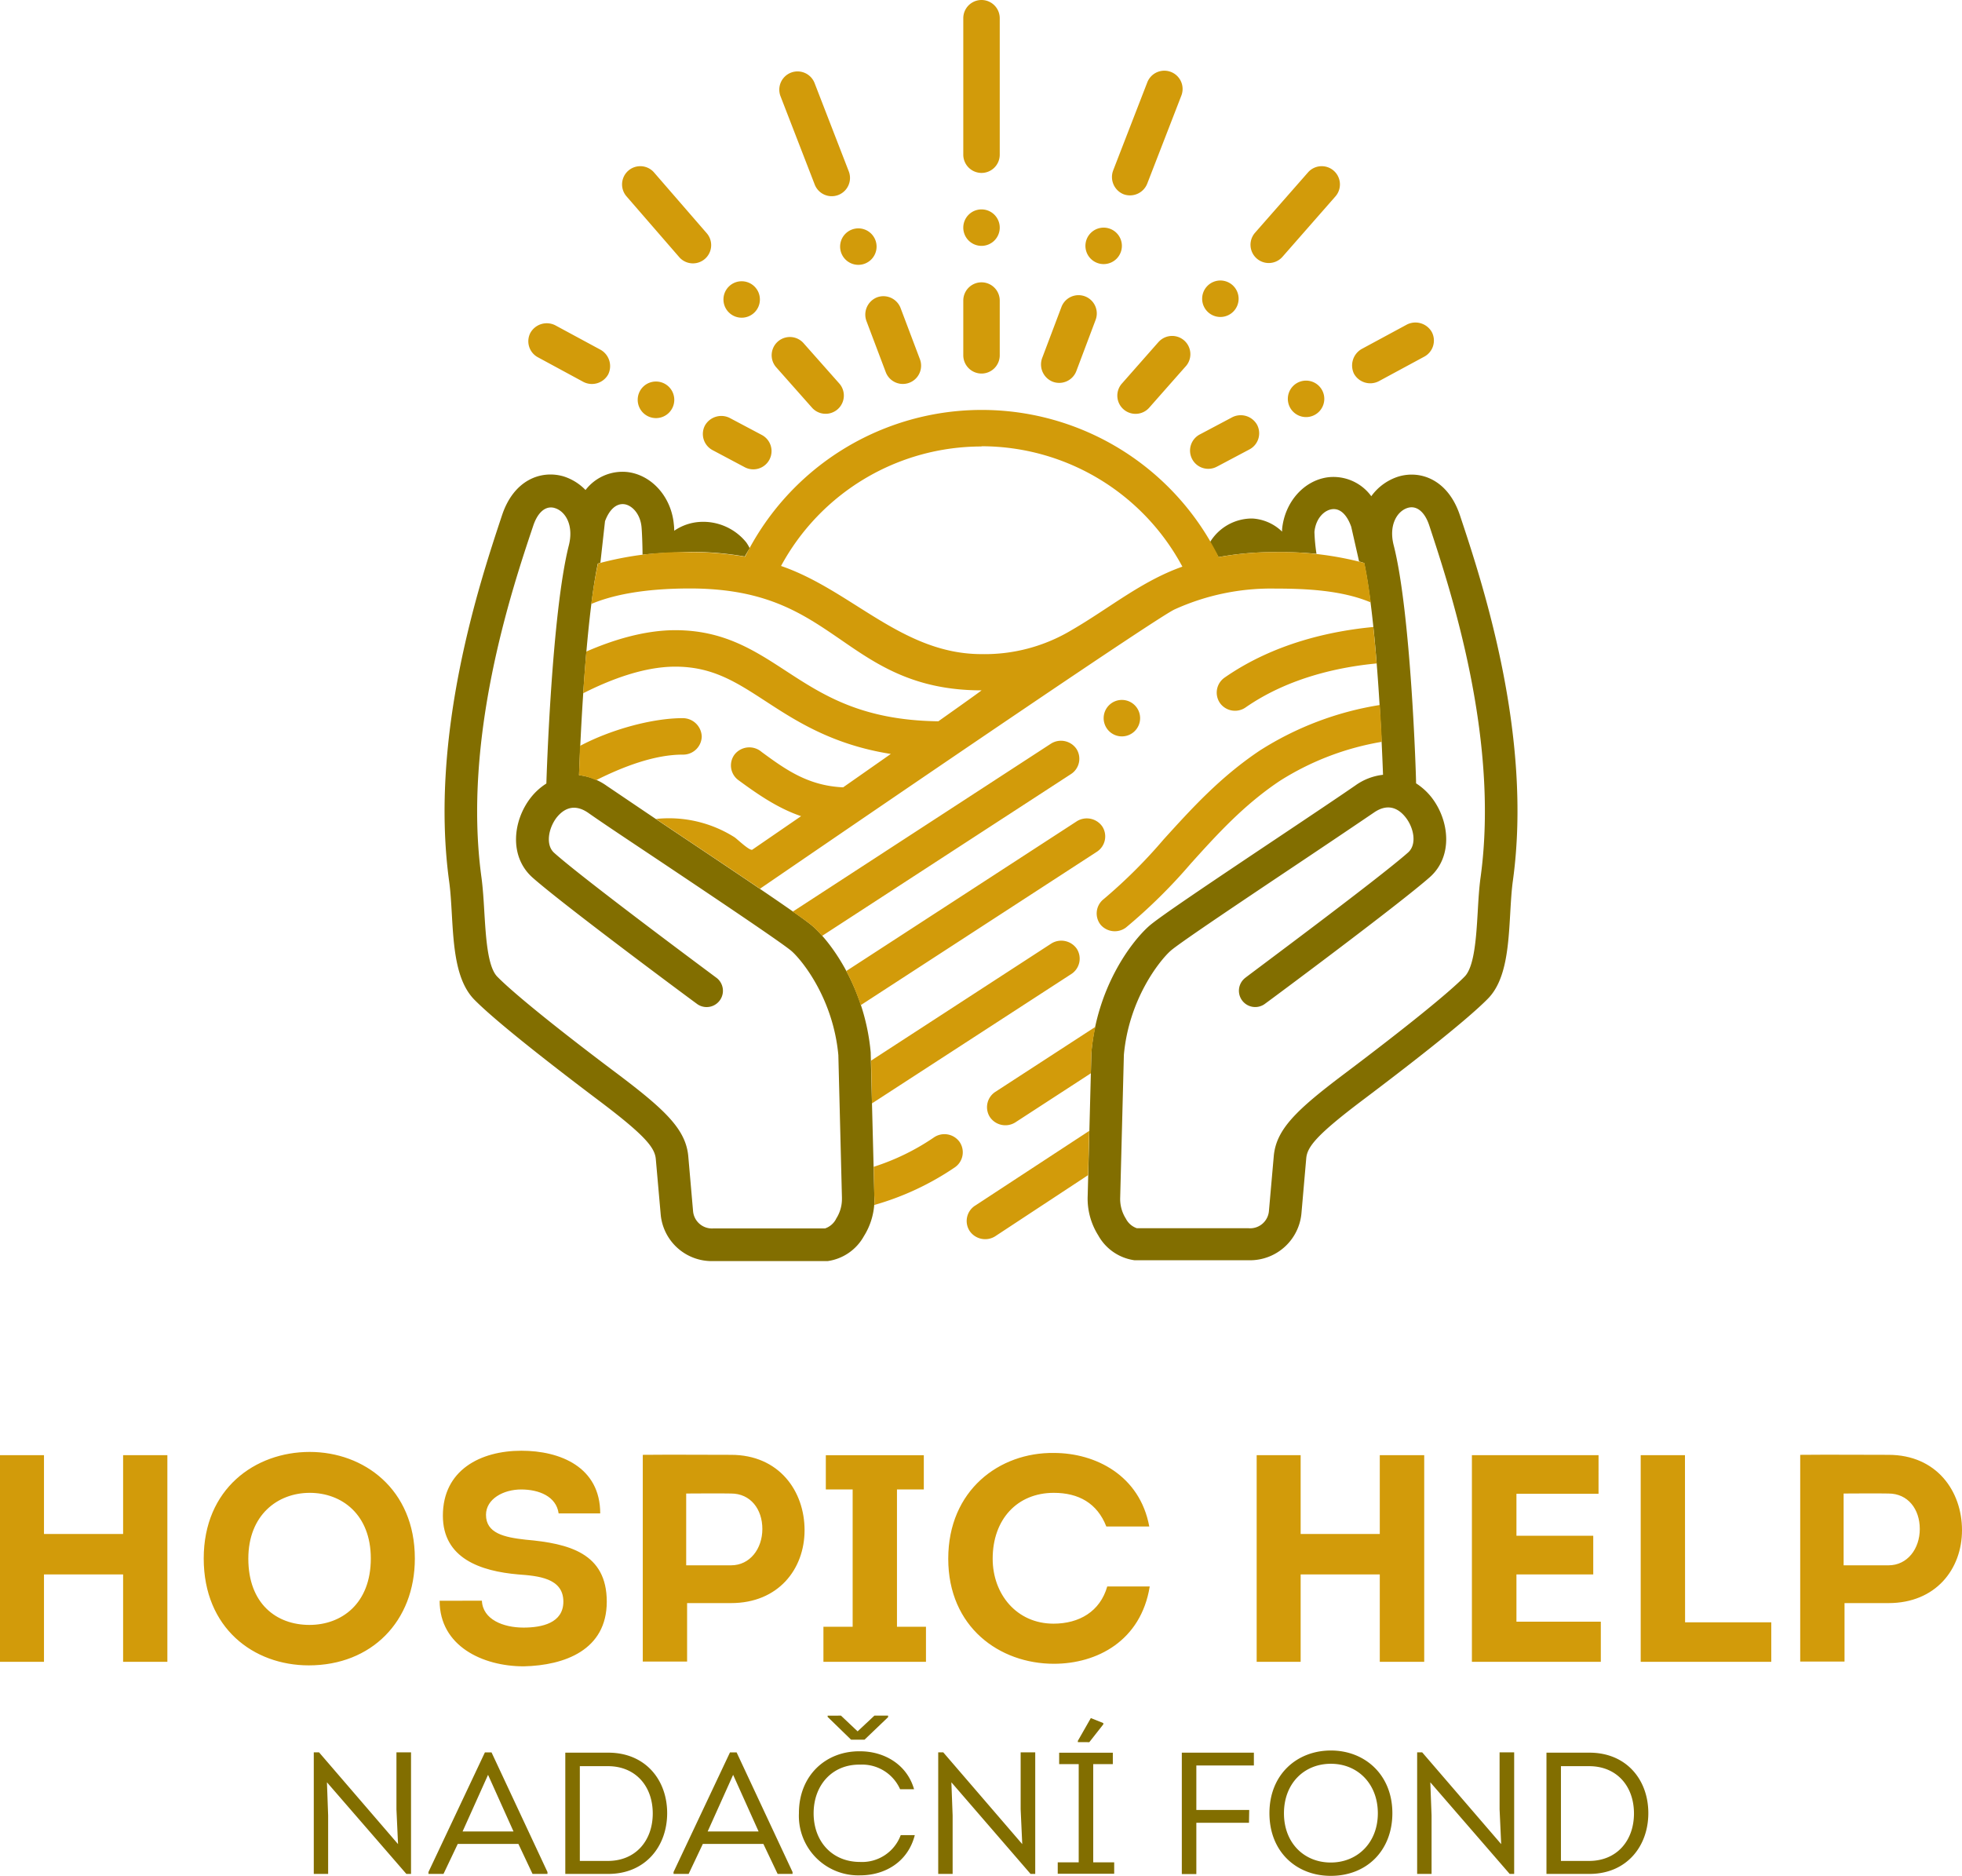
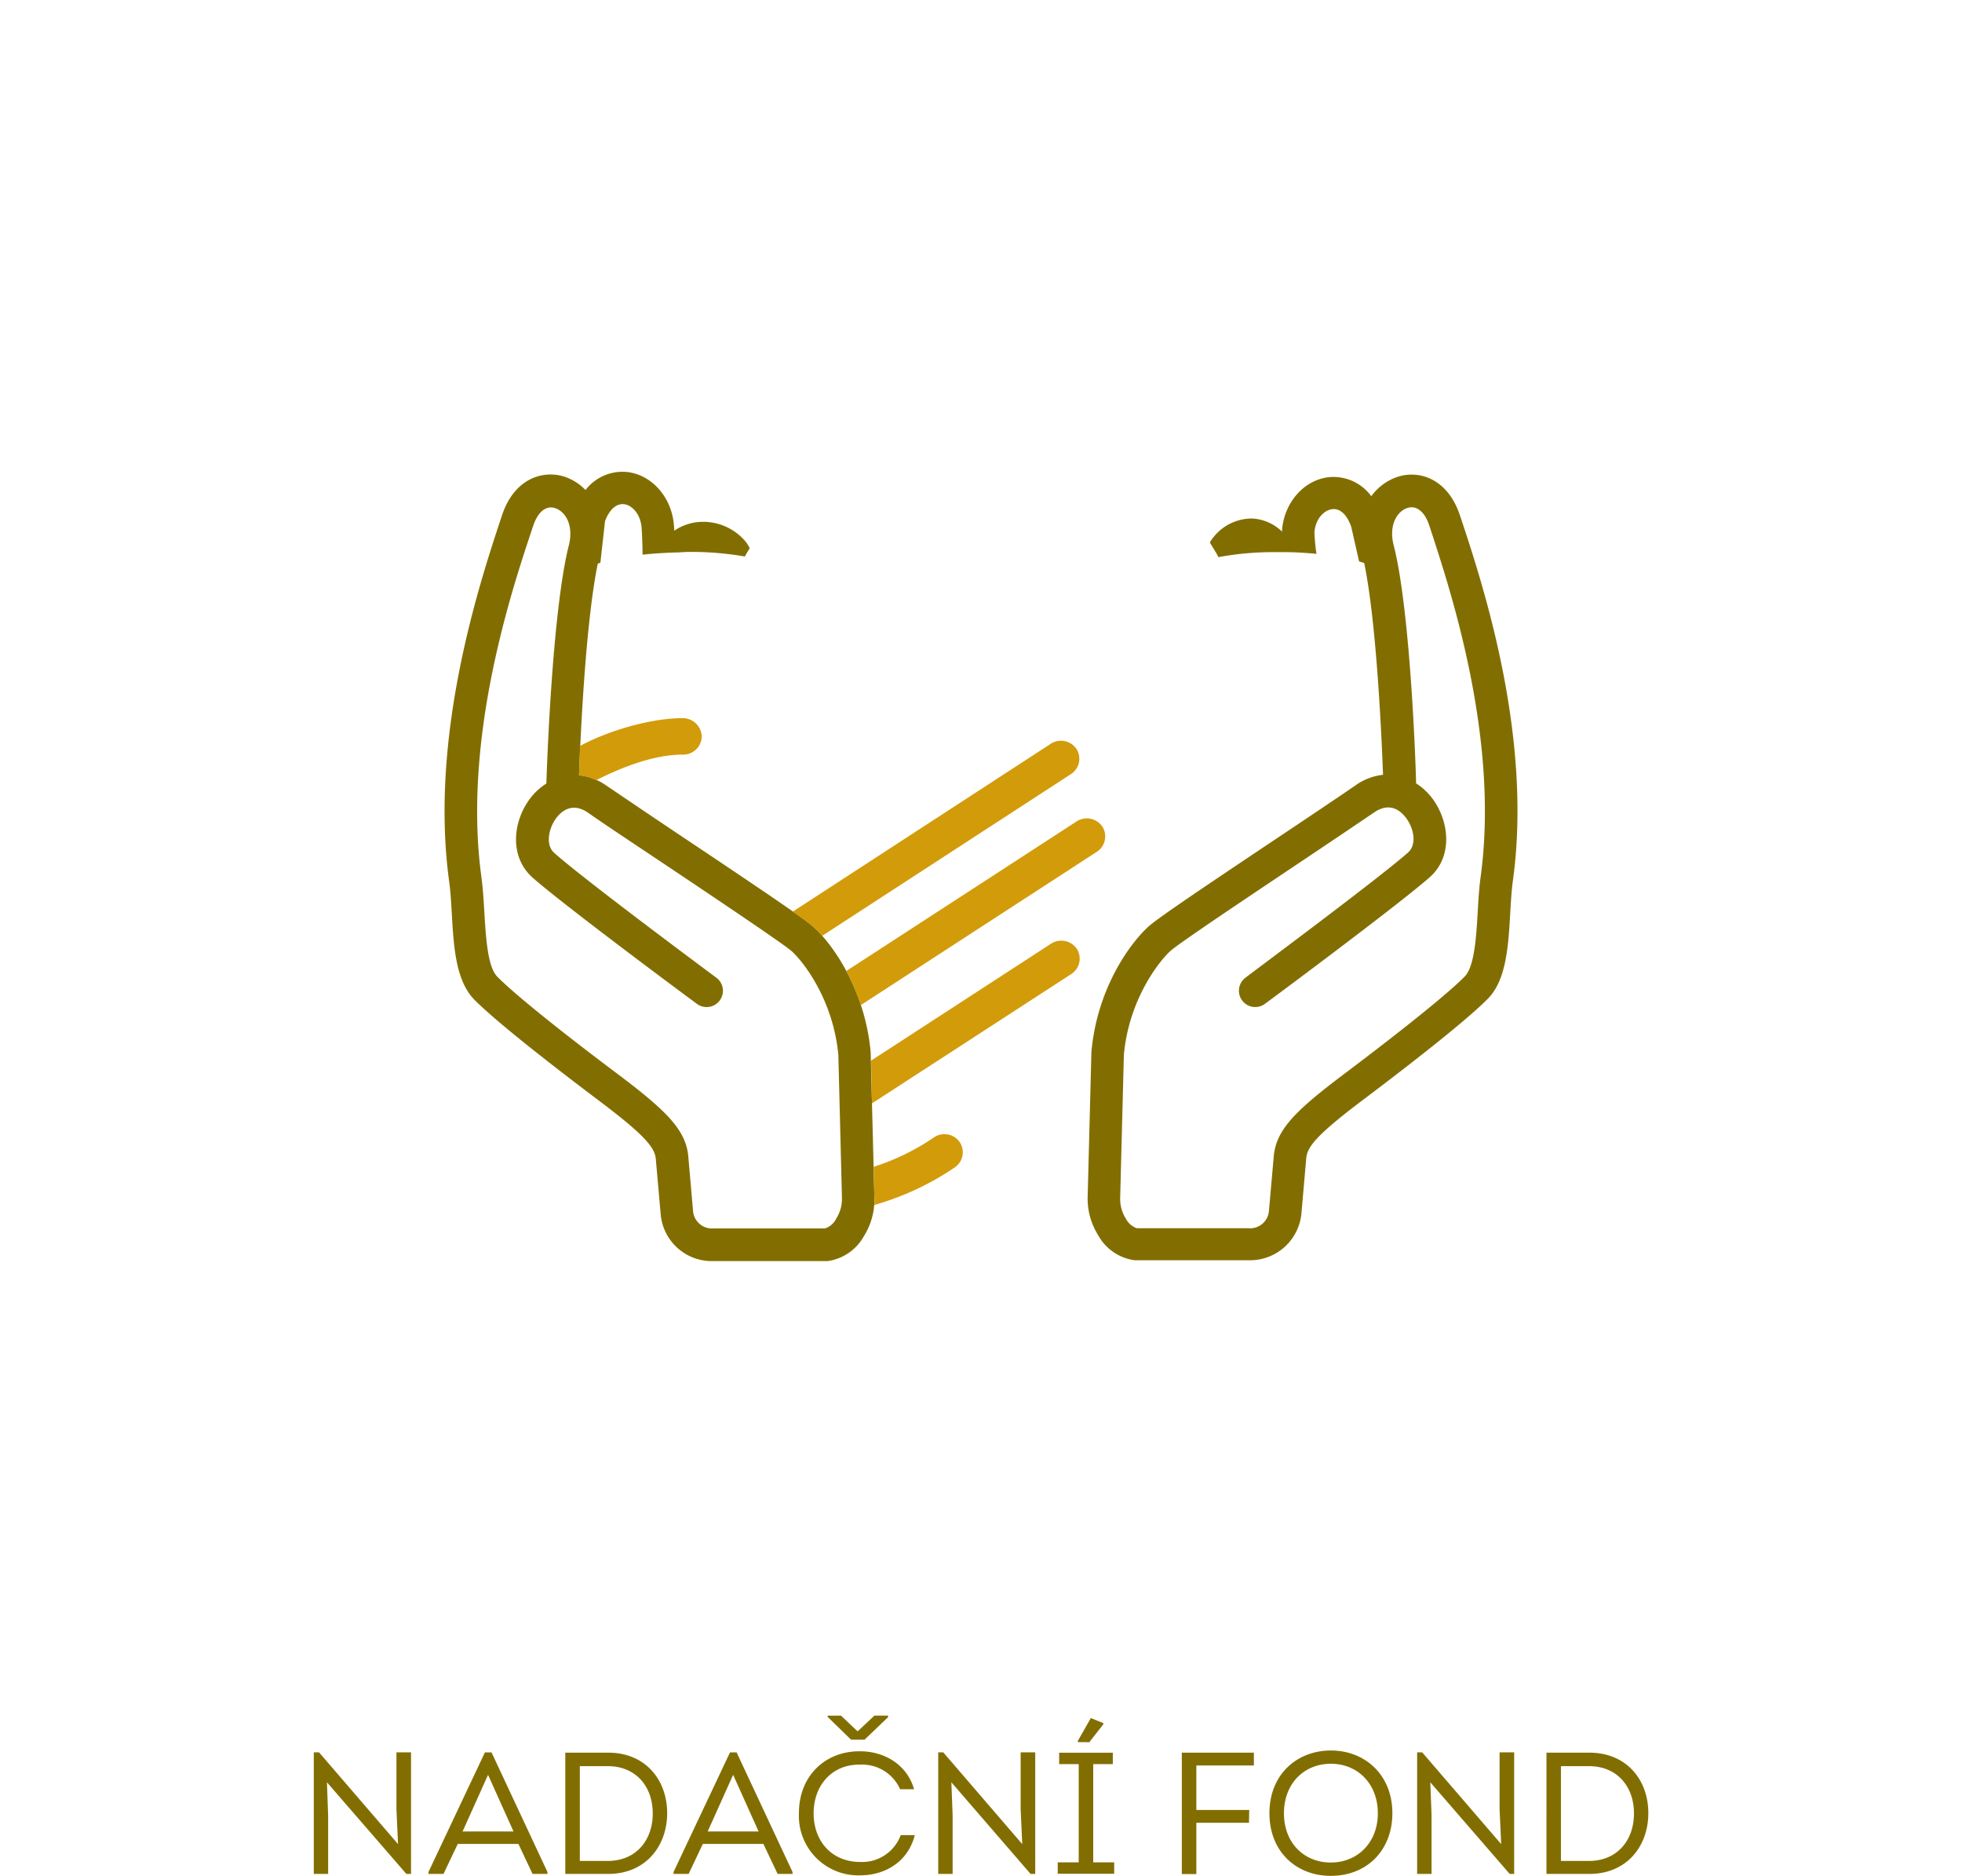
<svg xmlns="http://www.w3.org/2000/svg" width="344.4" height="329.22">
  <g data-name="Vrstva 2">
    <g data-name="Vrstva 1">
      <path d="M57.39 312.8l.21 5.84v10.24h-2.52v-21.34H56l13.87 16.11-.28-6.11v-10h2.56v21.34h-.82zm22.96 10.82l-2.5 5.26h-2.64v-.33l9.91-21h1.16l9.82 21v.33h-2.62L91 323.62zm.85-2.19h8.94l-4.47-9.94zm25.57-13.83c6.51 0 10.34 4.77 10.34 10.61s-3.83 10.67-10.34 10.67h-7.54V307.6zm-.06 19c4.86 0 7.87-3.56 7.87-8.33s-3-8.3-7.87-8.3h-4.93v16.63zm16.66-2.98l-2.49 5.26h-2.65v-.33l9.91-21h1.16l9.82 21v.33h-2.62l-2.5-5.26zm.85-2.19h8.94l-4.47-9.94zM151 307.36c4.1 0 8.18 2.22 9.45 6.66H158a7.29 7.29 0 00-7-4.32c-4.9-.09-8.18 3.59-8.18 8.54s3.25 8.54 8.15 8.54a7.23 7.23 0 007.14-4.71h2.47c-1.22 4.78-5.32 7.06-9.58 7.06a10.43 10.43 0 01-10.76-10.89c-.02-6.66 4.76-10.97 10.76-10.88zm-3.38-6.26l2.92 2.76 2.95-2.76h2.4v.27l-4.13 3.95h-2.37l-4.11-4v-.21zM167 312.8l.22 5.84v10.24h-2.53v-21.34h.88l13.87 16.11-.28-6.11v-10h2.56v21.34h-.82zm28.58 14.05v2h-9.91v-2h3.68v-17.24h-3.43v-2h9.42v2h-3.44v17.24zm-6.38-21.1v-.22l2.28-4 2.19.88v.22l-2.46 3.13zm30.04 14.16H210v9h-2.55V307.6h12.65v2.25H210v7.81h9.28zm14.35 9.31c-6 0-10.76-4.2-10.76-11s4.83-11 10.79-11 10.79 4.25 10.79 11c0 6.47-4.41 11-10.82 11zm0-2.34c4.68 0 8.27-3.47 8.27-8.64s-3.53-8.69-8.24-8.69-8.24 3.46-8.24 8.69 3.56 8.64 8.21 8.64zm17.48-14.08l.22 5.84v10.24h-2.53v-21.34h.88l13.87 16.11-.28-6.11v-10h2.56v21.34H265zm27.93-5.2c6.51 0 10.34 4.77 10.34 10.61s-3.83 10.67-10.34 10.67h-7.54V307.6zm-.06 19c4.87 0 7.88-3.56 7.88-8.33s-3-8.3-7.88-8.3H274v16.63z" fill="#826e00" />
-       <path d="M21.61 291.66v-15.34H7.72v15.34H0v-36.27h7.72v13.83h13.89v-13.83h7.77v36.27zm32.6.62c-9.69 0-18.45-6.53-18.45-18.76s9-18.7 18.61-18.7c9.48 0 18.45 6.53 18.45 18.7 0 11.04-7.62 18.76-18.61 18.76zm.11-7.1c5.64 0 10.77-3.73 10.77-11.66C65.09 265.8 60 262 54.37 262s-10.78 3.88-10.78 11.55c0 7.9 4.92 11.63 10.73 11.63zm30.27-4.25c.15 3.32 3.78 4.72 7.3 4.72 3.21 0 7-.78 7-4.56 0-4.15-4.46-4.51-7.93-4.77-6.58-.57-13.22-2.8-13.22-10.31 0-8 6.58-11.4 13.79-11.4 6.79 0 13.83 2.85 13.83 11h-7.3c-.42-3-3.47-4.2-6.58-4.2s-6.17 1.66-6.17 4.45c0 3.22 3.16 3.94 6.94 4.36 7.67.67 14.26 2.38 14.26 10.88s-7.41 11.19-14.57 11.35c-7.25 0-14.77-3.58-14.77-11.51zm28.24 10.68v-36.28c5.18-.05 10.32 0 15.5 0 8.44 0 12.9 6.38 12.9 13.22s-4.61 12.8-12.9 12.8h-7.72v10.26zm15.5-16.89c3.31 0 5.49-2.91 5.49-6.38s-2.07-6.22-5.49-6.22c-2.65-.05-5.24 0-7.88 0v12.6zm34.21 10.78v6.16h-18v-6.16h5.13v-24.1h-4.71v-6h17.2v6h-4.71v24.1zM185 255c7.31 0 15.08 3.94 16.74 12.91h-7.54c-1.6-4.1-4.87-5.91-9.22-5.91-6.43 0-10.73 4.66-10.73 11.56 0 6.21 4.2 11.4 10.68 11.4 4.5 0 8.18-2.13 9.43-6.53h7.46C200.27 288 192.54 292 185 292c-9.54 0-18.55-6.42-18.55-18.44S175.44 254.87 185 255zm57.2 36.66v-15.34h-13.89v15.34h-7.72v-36.27h7.72v13.83h13.89v-13.83h7.8v36.27zm38.4-29.49h-14.41v7.36h13.48v6.79h-13.48v8.29H281v7.05h-22.63v-36.27h22.23zm15.19 22.55h15.13v6.94H288v-36.27h7.77zm20.21 6.89v-36.28c5.19-.05 10.32 0 15.5 0 8.45 0 12.9 6.38 12.9 13.22s-4.61 12.8-12.9 12.8h-7.72v10.26zm15.5-16.89c3.32 0 5.49-2.91 5.49-6.38s-2.07-6.22-5.49-6.22c-2.64-.05-5.23 0-7.88 0v12.6z" fill="#d29b0a" />
      <path d="M152.84 184.91v-.18c-1-11.19-6.8-19.16-10.09-22.1-1.7-1.52-10.23-7.26-23.06-15.83-5.35-3.57-10.39-7-13.2-8.89a10.24 10.24 0 00-4.85-1.86c.21-5.74 1.1-26.61 3.3-37.15.16 0 .29-.1.45-.15l.81-7.27c.74-2 1.92-3.1 3.27-3s2.91 1.59 3.14 4c.08.82.17 3 .18 4.87 1.7-.19 3.55-.31 5.52-.38.93 0 1.78-.11 2.79-.11a54.78 54.78 0 019.65.81c.25-.5.58-1 .85-1.45a7.48 7.48 0 00-.6-1.02 9.71 9.71 0 00-8.17-3.6 8.86 8.86 0 00-4.48 1.55c0-.65-.07-1.13-.07-1.15-.45-4.81-3.89-8.67-8.19-9.16a8.19 8.19 0 00-7.31 3.16 9.19 9.19 0 00-3.85-2.39c-3.88-1.14-8.72.53-10.81 6.83l-.08.24c-3.8 11.46-12.71 38.3-9.2 64 .24 1.71.35 3.65.47 5.71.33 5.73.68 11.66 3.9 15 4.07 4.16 15.41 12.87 21.81 17.69 8.37 6.3 9.93 8.37 10.1 10.37l.85 9.63a9 9 0 009 8.25h20.29a8.65 8.65 0 006.38-4.37 12.08 12.08 0 001.84-7zm-6.07 29a3.42 3.42 0 01-1.93 1.68h-19.58a3.33 3.33 0 01-3.6-3l-.84-9.63c-.42-4.73-4-8.13-12.36-14.44-10.67-8-18.38-14.27-21.17-17.11-1.72-1.76-2-7-2.27-11.29-.12-2.08-.25-4.22-.51-6.16-3.34-24.38 5.28-50.34 9-61.42l.08-.24c.69-2.08 1.82-3.24 3.11-3.24a2.16 2.16 0 01.66.1c1.88.55 3.39 3 2.49 6.56-3 11.85-3.9 40.47-3.94 41.68v.11a10.82 10.82 0 00-2.75 2.49c-3.12 4-3.85 10.28.3 14 5.45 4.83 28 21.56 29 22.27a2.86 2.86 0 003.4-4.59c-.23-.18-23.32-17.29-28.58-22-1.56-1.39-1-4.31.4-6.16 1.1-1.4 2.95-2.68 5.58-.86 2.84 2 7.91 5.35 13.27 8.93 8.82 5.9 20.9 14 22.43 15.34 2 1.78 7.31 8.51 8.2 18.25l.63 25v.18a6.36 6.36 0 01-1.02 3.53zm109.59-123.2l-.08-.24c-2.09-6.3-6.93-8-10.81-6.83a9.33 9.33 0 00-4.76 3.45 8.23 8.23 0 00-7.48-3.34c-4.29.49-7.73 4.34-8.18 9.16v.39a8.16 8.16 0 00-5.23-2.3 8.63 8.63 0 00-7.45 4.2c.5.86 1.06 1.68 1.51 2.58a52.93 52.93 0 019.94-.88h1.47c2.06 0 4 .13 5.8.3a31.68 31.68 0 01-.36-3.84c.23-2.42 1.76-3.85 3.15-4s2.57 1 3.31 3.1l1.38 6.08c.32.08.59.18.89.26 2.21 10.53 3.1 31.43 3.31 37.18a10.24 10.24 0 00-4.84 1.86c-2.81 1.94-7.86 5.32-13.2 8.89-12.83 8.57-21.37 14.31-23.07 15.83-3.28 2.94-9.1 10.91-10.08 22.1l-.65 25.15a12.09 12.09 0 001.85 7 8.62 8.62 0 006.37 4.37h20.3a9.06 9.06 0 009-8.25l.84-9.63c.17-2 1.73-4.07 10.1-10.37 6.4-4.82 17.74-13.52 21.82-17.69 3.21-3.29 3.56-9.22 3.89-15 .12-2.06.23-4 .47-5.71 3.51-25.53-5.4-52.36-9.21-63.82zm3.54 63.22c-.27 1.94-.39 4.08-.51 6.16-.25 4.24-.56 9.53-2.28 11.29-2.78 2.84-10.5 9.08-21.17 17.11-8.37 6.31-11.94 9.71-12.35 14.44l-.85 9.63a3.31 3.31 0 01-3.59 3h-19.59a3.42 3.42 0 01-1.93-1.68 6.44 6.44 0 01-1-3.61l.65-25.14c.88-9.74 6.21-16.47 8.19-18.25 1.53-1.37 13.61-9.44 22.43-15.34 5.37-3.59 10.43-7 13.27-8.93 2.63-1.82 4.49-.54 5.58.86 1.45 1.85 2 4.77.4 6.16-5.26 4.66-28.34 21.77-28.58 22a2.86 2.86 0 003.41 4.59c1-.71 23.52-17.44 29-22.27 4.15-3.68 3.42-10 .31-14a11 11 0 00-2.72-2.47v-.11c0-1.21-.9-29.83-3.93-41.68-.91-3.53.6-6 2.48-6.56 1.56-.46 3 .71 3.78 3.14l.08.24c3.64 11.09 12.25 37.04 8.92 61.42z" fill="#826e00" />
-       <path d="M196.93 129.24a3.2 3.2 0 10-3.2-3.2 3.2 3.2 0 003.2 3.2zm-24.64-98.89a3.2 3.2 0 003.2-3.2V3.2a3.2 3.2 0 00-6.4 0v24a3.21 3.21 0 003.2 3.15zm0 35.21a3.2 3.2 0 003.2-3.2v-9.61a3.2 3.2 0 00-6.4 0v9.61a3.21 3.21 0 003.2 3.2zm24.96-31.46a3.26 3.26 0 004.13-1.87s6-15.47 6-15.48a3.2 3.2 0 10-6-2.27s-6 15.48-6 15.49a3.26 3.26 0 001.87 4.13zM184.81 67a3.22 3.22 0 004.12-1.86l3.39-9a3.2 3.2 0 10-6-2.26l-3.4 9a3.26 3.26 0 001.89 4.12zm18.57-7L197 67.24a3.2 3.2 0 104.79 4.24s6.34-7.19 6.36-7.2a3.2 3.2 0 00-4.8-4.24zm21.73-14.92l9.35-10.66a3.2 3.2 0 00-4.8-4.23l-9.35 10.65a3.2 3.2 0 004.8 4.24zm-11.44 36.79l5.66-3a3.2 3.2 0 001.33-4.32 3.29 3.29 0 00-4.32-1.34l-5.66 3a3.2 3.2 0 103 5.65zm37.66-23.6a3.31 3.31 0 00-4.33-1.33l-8 4.32a3.34 3.34 0 00-1.33 4.33 3.27 3.27 0 004.33 1.33l8-4.32a3.21 3.21 0 001.33-4.33zm-79.04-15.12a3.2 3.2 0 10-3.2-3.2 3.2 3.2 0 003.2 3.2zm21.44 3.2a3.2 3.2 0 10-3.2-3.2 3.2 3.2 0 003.2 3.2zm20.49 9.28a3.2 3.2 0 10-3.2-3.2 3.2 3.2 0 003.2 3.2zM226.06 70a3.2 3.2 0 103.2-3.2 3.2 3.2 0 00-3.2 3.2zM143 32.36a3.2 3.2 0 106-2.26l-6-15.49a3.2 3.2 0 00-6 2.26zm9.08 23.95l3.4 9a3.2 3.2 0 106-2.26l-3.4-9a3.23 3.23 0 00-4.12-1.87 3.26 3.26 0 00-1.88 4.13zm-9.5 15.29a3.2 3.2 0 004.8-4.23l-6.38-7.2a3.2 3.2 0 00-4.8 4.23zm-23.29-26.4a3.2 3.2 0 004.8-4.23l-9.35-10.78a3.2 3.2 0 00-4.8 4.23zm4.45 29.48a3.21 3.21 0 001.34 4.32l5.65 3a3.2 3.2 0 003-5.66l-5.66-3a3.3 3.3 0 00-4.33 1.34zm-16.98-8.97a3.3 3.3 0 00-1.33-4.32l-8-4.32a3.3 3.3 0 00-4.32 1.33 3.19 3.19 0 001.34 4.32l8 4.33a3.27 3.27 0 004.31-1.34zm40.71-22.43a3.2 3.2 0 103.2-3.2 3.2 3.2 0 00-3.2 3.2z" fill="#d29b0a" />
-       <circle cx="130.19" cy="52.56" r="3.2" fill="#d29b0a" />
-       <path d="M111.94 70.16a3.21 3.21 0 103.2-3.2 3.2 3.2 0 00-3.2 3.2zM174.65 217L191 206.24l.2-7.77-20.06 13.14a3.2 3.2 0 00-.94 4.42 3.3 3.3 0 004.45.97zm3.55-20l13.28-8.63.1-3.6a35.91 35.91 0 01.71-4.56l-17.58 11.42a3.21 3.21 0 00-.94 4.43 3.28 3.28 0 004.43.94zm19.44-34.21a94.88 94.88 0 0011.36-11.2c4.58-5.08 9.32-10.32 15.68-14.56a48.41 48.41 0 0117.89-6.84c-.1-1.92-.21-4.1-.36-6.46a55.35 55.35 0 00-21.08 8c-7 4.69-12 10.23-16.88 15.6a90.48 90.48 0 01-10.53 10.48 3.19 3.19 0 00-.52 4.49 3.28 3.28 0 004.44.49zm20.96-38.6c7.6-5.29 16.57-7.14 23.05-7.75-.17-2.15-.37-4.3-.58-6.4-7.28.69-17.34 2.78-26.12 8.89a3.21 3.21 0 00-.8 4.46 3.25 3.25 0 004.45.8zM103.79 106c3.55-1.5 9-2.72 17.3-2.72 13.42 0 19.78 4.39 26.51 9 6.33 4.37 12.88 8.88 24.69 8.88.11 0-7.58 5.43-7.58 5.43-13.45-.18-20.21-4.58-26.75-8.84-5.64-3.68-11-7.15-19.43-7.15-5.43 0-11 1.74-15.61 3.75-.21 2.47-.4 4.95-.55 7.32 4.51-2.28 10.51-4.67 16.16-4.67 6.55 0 10.69 2.7 15.93 6.11s11.68 7.6 21.91 9.21l-8.37 5.86c-6.19-.28-10.15-3.16-14.31-6.21a3.3 3.3 0 00-4.77.48 3.2 3.2 0 00.7 4.47c3.43 2.52 6.94 4.94 11 6.32l-8.59 5.9c-.56.12-2.59-1.85-3.08-2.19a21.55 21.55 0 00-13.81-3.22l4.59 3.07c5.4 3.61 10 6.68 13.67 9.18 28.81-19.72 69.41-47.38 72.73-49a40.88 40.88 0 0117.74-3.68c5 0 11.56.23 16.75 2.43-.33-2.56-.7-4.93-1.12-6.92a56.67 56.67 0 00-15.63-1.91 52.93 52.93 0 00-9.94.88 46.39 46.39 0 00-83.14-.07 54.78 54.78 0 00-9.65-.81 57.75 57.75 0 00-16.16 2c-.48 2.1-.85 4.5-1.19 7.1zm68.5-27.68a40 40 0 0135.26 21.13c-7.16 2.52-12.91 7.36-19.4 11.11a29.68 29.68 0 01-15.86 4.24c-13.92 0-22.79-11.21-35.19-15.47a40 40 0 0135.19-20.97zm-44.15 81.03l.12.12z" fill="#d29b0a" />
      <path d="M101.63 136.05a9.72 9.72 0 013 .88c4.6-2.31 10.18-4.49 15.18-4.49a3.26 3.26 0 003.37-3.15 3.33 3.33 0 00-3.37-3.25c-5.3 0-12.6 2-18 4.87-.06 2.19-.13 3.98-.18 5.14zm41.11 26.58a20.68 20.68 0 011.57 1.62l43.69-28.4a3.2 3.2 0 00.95-4.42 3.29 3.29 0 00-4.43-.94L139.15 160c1.79 1.22 3.06 2.15 3.59 2.63zm8.35 13.78l41.46-26.93a3.21 3.21 0 00.94-4.43 3.31 3.31 0 00-4.43-.94l-40.51 26.31a36.82 36.82 0 012.54 5.99zm1.97 17.24l35-22.71a3.21 3.21 0 00.95-4.43 3.31 3.31 0 00-4.43-.94l-31.67 20.57zm.41 16.23a9.55 9.55 0 010 1.6 48.85 48.85 0 0014.16-6.62 3.21 3.21 0 00.8-4.46 3.27 3.27 0 00-4.46-.8 40.68 40.68 0 01-10.61 5.18z" fill="#d29b0a" />
    </g>
  </g>
</svg>